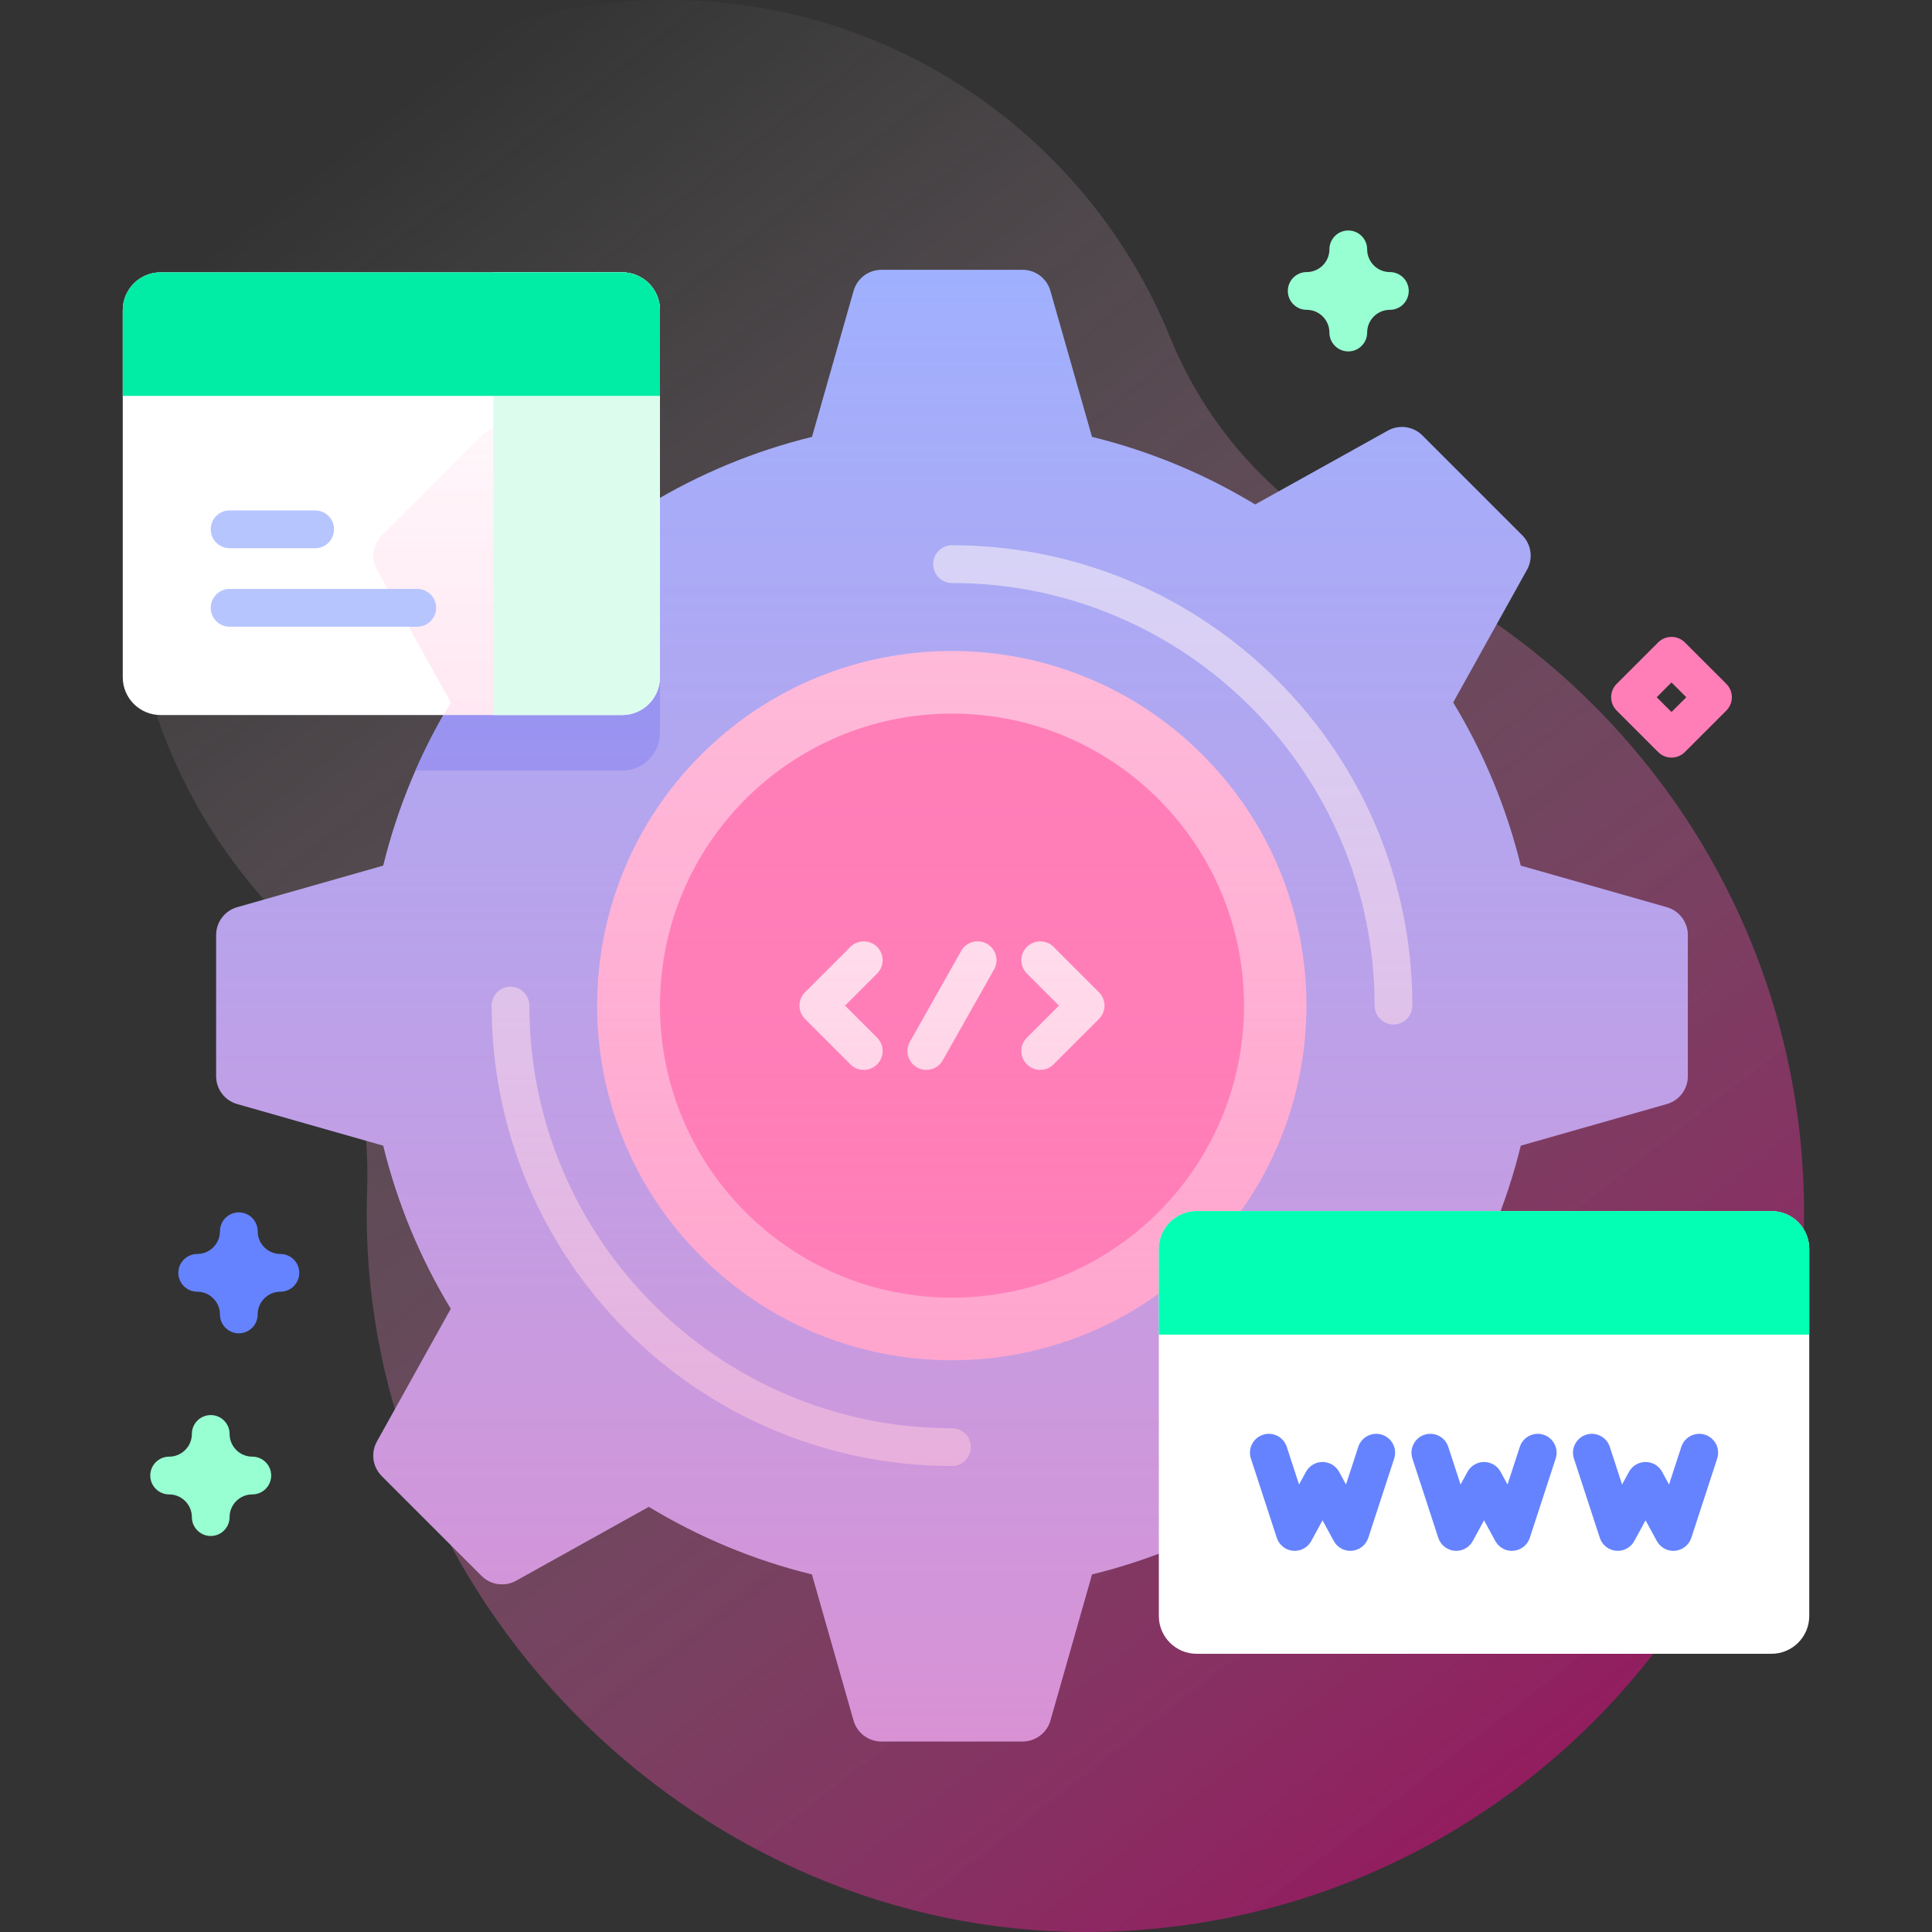
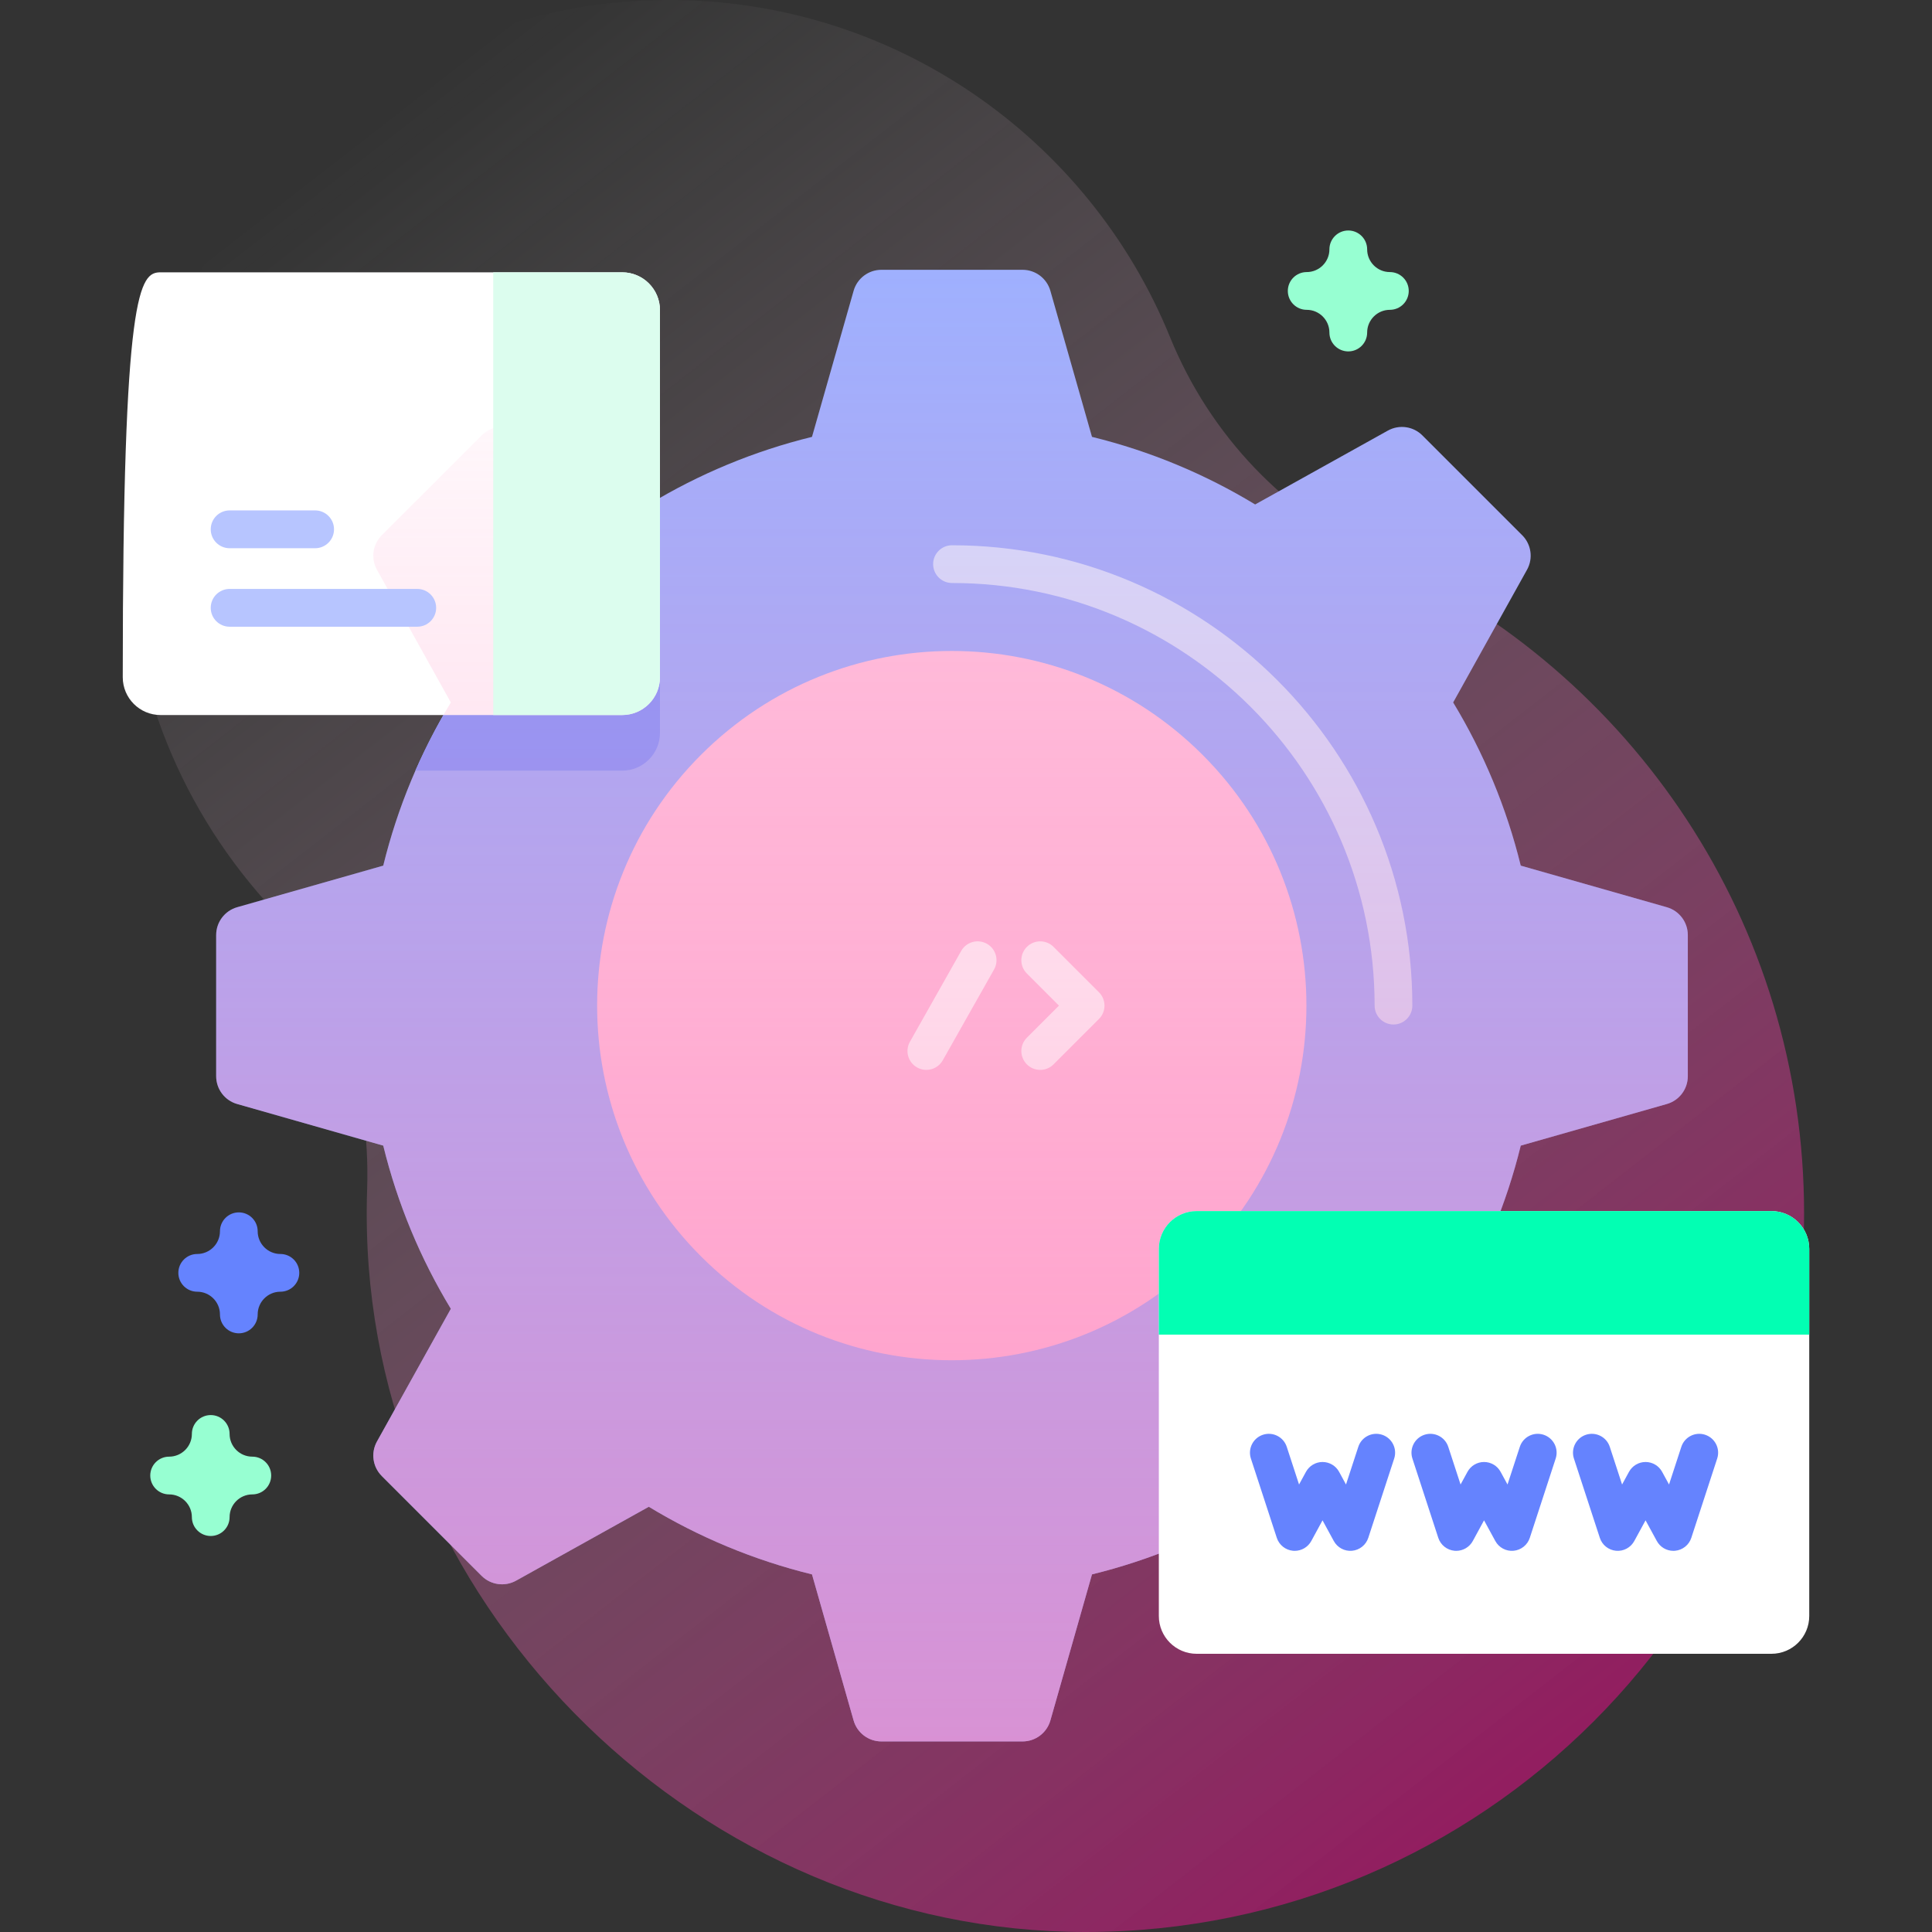
<svg xmlns="http://www.w3.org/2000/svg" width="80" height="80" viewBox="0 0 80 80" fill="none">
  <rect x="0" y="0" width="80" height="80" fill="#333333" stroke="none" />
  <path d="M48.449 13.961C45.101 5.732 37.001 -0.058 27.555 0C15.504 0.075 5.596 9.795 5.303 21.842C5.159 27.786 7.331 33.22 10.981 37.308C13.89 40.567 15.35 44.859 15.203 49.225C15.183 49.805 15.18 50.39 15.194 50.978C15.579 66.822 29.114 80.01 44.963 80C61.39 79.99 74.703 66.67 74.703 50.241C74.703 38.198 67.55 27.827 57.26 23.144C53.25 21.318 50.11 18.043 48.449 13.961Z" fill="url(#paint0_linear_828_380)" />
  <path d="M69.889 44.563V38.718C69.889 38.183 69.534 37.713 69.019 37.566L62.971 35.844C62.379 33.43 61.426 31.157 60.172 29.087L63.23 23.592C63.491 23.125 63.409 22.541 63.031 22.163L58.898 18.03C58.52 17.651 57.936 17.57 57.469 17.83L51.973 20.889C49.904 19.634 47.631 18.682 45.217 18.09L43.494 12.042C43.348 11.527 42.877 11.172 42.342 11.172H36.497C35.962 11.172 35.492 11.527 35.346 12.042L33.623 18.09C31.209 18.682 28.936 19.634 26.866 20.889L21.371 17.83C20.904 17.57 20.32 17.651 19.942 18.03L15.809 22.163C15.43 22.541 15.349 23.125 15.609 23.592L18.668 29.087C17.413 31.157 16.461 33.43 15.869 35.844L9.821 37.566C9.306 37.713 8.951 38.183 8.951 38.718V44.563C8.951 45.098 9.306 45.569 9.821 45.715L15.869 47.438C16.461 49.852 17.413 52.124 18.668 54.194L15.609 59.69C15.349 60.157 15.43 60.74 15.809 61.119L19.942 65.252C20.32 65.63 20.904 65.712 21.371 65.451L26.866 62.392C28.936 63.647 31.209 64.599 33.623 65.192L35.346 71.24C35.492 71.754 35.962 72.109 36.497 72.109H42.342C42.877 72.109 43.348 71.754 43.494 71.24L45.217 65.192C47.631 64.599 49.904 63.647 51.973 62.392L57.469 65.451C57.936 65.712 58.52 65.63 58.898 65.252L63.031 61.119C63.41 60.74 63.491 60.157 63.23 59.69L60.172 54.194C61.426 52.124 62.379 49.852 62.971 47.438L69.019 45.715C69.534 45.569 69.889 45.098 69.889 44.563Z" fill="#9FB0FE" />
  <path d="M27.328 20.617V30.345C27.328 31.209 26.626 31.911 25.762 31.911H17.201C17.629 30.934 18.121 29.991 18.668 29.087L15.609 23.592C15.35 23.125 15.431 22.541 15.809 22.162L19.942 18.03C20.32 17.651 20.904 17.57 21.371 17.83L26.867 20.889C27.018 20.797 27.173 20.706 27.328 20.617Z" fill="#8399FE" />
  <path d="M49.795 52.024C55.53 46.289 55.53 36.991 49.795 31.256C44.06 25.521 34.762 25.521 29.027 31.256C23.292 36.991 23.292 46.289 29.027 52.024C34.762 57.759 44.06 57.759 49.795 52.024Z" fill="#FFC4DF" />
-   <path d="M39.42 53.733C46.098 53.733 51.512 48.319 51.512 41.641C51.512 34.962 46.098 29.549 39.42 29.549C32.742 29.549 27.328 34.962 27.328 41.641C27.328 48.319 32.742 53.733 39.42 53.733Z" fill="#FF7EB8" />
-   <path d="M39.42 60.703C28.909 60.703 20.357 52.152 20.357 41.641C20.357 41.209 20.707 40.859 21.139 40.859C21.57 40.859 21.92 41.209 21.92 41.641C21.92 51.29 29.77 59.141 39.42 59.141C39.851 59.141 40.201 59.49 40.201 59.922C40.201 60.353 39.851 60.703 39.42 60.703Z" fill="#D2DEFF" />
  <path d="M57.701 42.422C57.27 42.422 56.92 42.072 56.92 41.641C56.92 31.991 49.069 24.141 39.42 24.141C38.989 24.141 38.639 23.791 38.639 23.359C38.639 22.928 38.989 22.578 39.42 22.578C49.931 22.578 58.482 31.13 58.482 41.641C58.482 42.072 58.133 42.422 57.701 42.422Z" fill="#D2DEFF" />
-   <path d="M35.767 44.302C35.567 44.302 35.367 44.226 35.214 44.074L33.334 42.193C33.029 41.888 33.029 41.393 33.334 41.088L35.214 39.208C35.519 38.903 36.014 38.903 36.319 39.208C36.624 39.513 36.624 40.008 36.319 40.313L34.991 41.641L36.319 42.969C36.624 43.274 36.624 43.769 36.319 44.074C36.166 44.226 35.967 44.302 35.767 44.302Z" fill="white" />
  <path d="M43.073 44.302C42.873 44.302 42.673 44.226 42.521 44.073C42.215 43.768 42.215 43.274 42.521 42.969L43.849 41.641L42.521 40.312C42.215 40.007 42.215 39.513 42.521 39.208C42.825 38.903 43.321 38.903 43.625 39.208L45.506 41.088C45.811 41.393 45.811 41.888 45.506 42.193L43.625 44.073C43.473 44.226 43.273 44.302 43.073 44.302Z" fill="white" />
  <path d="M38.357 44.302C38.227 44.302 38.095 44.27 37.974 44.201C37.598 43.989 37.466 43.513 37.678 43.137L39.801 39.376C40.014 39 40.49 38.867 40.866 39.08C41.242 39.292 41.374 39.768 41.162 40.144L39.038 43.905C38.895 44.159 38.63 44.302 38.357 44.302Z" fill="white" />
-   <path d="M25.762 29.608H6.649C5.784 29.608 5.083 28.907 5.083 28.042V12.842C5.083 11.977 5.784 11.276 6.649 11.276H25.762C26.627 11.276 27.328 11.977 27.328 12.842V28.042C27.328 28.907 26.627 29.608 25.762 29.608Z" fill="white" />
+   <path d="M25.762 29.608H6.649C5.784 29.608 5.083 28.907 5.083 28.042C5.083 11.977 5.784 11.276 6.649 11.276H25.762C26.627 11.276 27.328 11.977 27.328 12.842V28.042C27.328 28.907 26.627 29.608 25.762 29.608Z" fill="white" />
  <path d="M69.889 44.563V38.718C69.889 38.183 69.534 37.713 69.019 37.566L62.971 35.844C62.379 33.43 61.426 31.157 60.172 29.087L63.23 23.592C63.491 23.125 63.409 22.541 63.031 22.163L58.898 18.03C58.52 17.651 57.936 17.57 57.469 17.83L51.973 20.889C49.904 19.634 47.631 18.682 45.217 18.09L43.494 12.042C43.348 11.527 42.877 11.172 42.342 11.172H36.497C35.962 11.172 35.492 11.527 35.346 12.042L33.623 18.09C31.209 18.682 28.936 19.634 26.866 20.889L21.371 17.83C20.904 17.57 20.32 17.651 19.942 18.03L15.809 22.163C15.43 22.541 15.349 23.125 15.609 23.592L18.668 29.087C17.413 31.157 16.461 33.43 15.869 35.844L9.821 37.566C9.306 37.713 8.951 38.183 8.951 38.718V44.563C8.951 45.098 9.306 45.569 9.821 45.715L15.869 47.438C16.461 49.852 17.413 52.124 18.668 54.194L15.609 59.69C15.349 60.157 15.43 60.74 15.809 61.119L19.942 65.252C20.32 65.63 20.904 65.712 21.371 65.451L26.866 62.392C28.936 63.647 31.209 64.599 33.623 65.192L35.346 71.24C35.492 71.754 35.962 72.109 36.497 72.109H42.342C42.877 72.109 43.348 71.754 43.494 71.24L45.217 65.192C47.631 64.599 49.904 63.647 51.973 62.392L57.469 65.451C57.936 65.712 58.52 65.63 58.898 65.252L63.031 61.119C63.41 60.74 63.491 60.157 63.23 59.69L60.172 54.194C61.426 52.124 62.379 49.852 62.971 47.438L69.019 45.715C69.534 45.569 69.889 45.098 69.889 44.563Z" fill="url(#paint1_linear_828_380)" />
  <path d="M25.762 11.276H20.424V29.608H25.762C26.627 29.608 27.328 28.907 27.328 28.042V12.842C27.328 11.977 26.627 11.276 25.762 11.276Z" fill="#DCFDEE" />
-   <path d="M27.328 16.392V12.842C27.328 11.977 26.627 11.276 25.762 11.276H6.649C5.784 11.276 5.083 11.977 5.083 12.842V16.392H27.328Z" fill="#01ECA5" />
  <path d="M17.277 25.951H9.509C9.076 25.951 8.726 25.601 8.726 25.169C8.726 24.736 9.076 24.386 9.509 24.386H17.277C17.709 24.386 18.06 24.736 18.06 25.169C18.06 25.601 17.709 25.951 17.277 25.951Z" fill="#B7C5FF" />
  <path d="M13.048 22.701H9.509C9.076 22.701 8.726 22.35 8.726 21.918C8.726 21.485 9.076 21.135 9.509 21.135H13.048C13.48 21.135 13.831 21.485 13.831 21.918C13.831 22.35 13.48 22.701 13.048 22.701Z" fill="#B7C5FF" />
  <path d="M73.351 68.48H49.551C48.686 68.48 47.985 67.779 47.985 66.914V51.714C47.985 50.849 48.686 50.148 49.551 50.148H73.351C74.216 50.148 74.917 50.849 74.917 51.714V66.914C74.917 67.779 74.216 68.48 73.351 68.48Z" fill="white" />
  <path d="M74.917 55.264V51.714C74.917 50.849 74.216 50.148 73.351 50.148H49.551C48.686 50.148 47.985 50.849 47.985 51.714V55.264H74.917Z" fill="#02FFB3" />
  <path d="M53.612 64.217C53.588 64.217 53.564 64.216 53.54 64.214C53.23 64.185 52.966 63.975 52.869 63.678L51.797 60.396C51.663 59.985 51.887 59.544 52.297 59.41C52.707 59.276 53.148 59.5 53.282 59.911L53.791 61.47L54.077 60.946C54.214 60.695 54.477 60.538 54.763 60.538C55.05 60.538 55.313 60.694 55.45 60.946L55.735 61.47L56.244 59.911C56.378 59.5 56.819 59.276 57.23 59.41C57.64 59.544 57.864 59.985 57.73 60.396L56.658 63.678C56.561 63.975 56.297 64.185 55.986 64.214C55.676 64.243 55.378 64.083 55.229 63.809L54.763 62.954L54.298 63.809C54.16 64.062 53.896 64.217 53.612 64.217Z" fill="#6583FE" />
  <path d="M60.299 64.217C60.276 64.217 60.252 64.216 60.228 64.214C59.917 64.185 59.653 63.975 59.556 63.678L58.485 60.396C58.351 59.985 58.575 59.544 58.985 59.41C59.395 59.276 59.836 59.5 59.97 59.911L60.479 61.47L60.765 60.946C60.901 60.695 61.165 60.538 61.451 60.538C61.737 60.538 62.001 60.694 62.137 60.946L62.423 61.47L62.932 59.911C63.066 59.5 63.507 59.276 63.917 59.41C64.327 59.544 64.552 59.985 64.417 60.396L63.346 63.678C63.249 63.975 62.985 64.185 62.674 64.214C62.364 64.243 62.066 64.083 61.917 63.809L61.451 62.954L60.986 63.809C60.848 64.062 60.584 64.217 60.299 64.217Z" fill="#6583FE" />
  <path d="M69.29 64.217C69.006 64.217 68.742 64.062 68.605 63.809L68.139 62.954L67.673 63.809C67.524 64.083 67.227 64.243 66.916 64.214C66.605 64.185 66.341 63.975 66.245 63.678L65.173 60.396C65.039 59.985 65.263 59.544 65.673 59.41C66.083 59.276 66.524 59.5 66.658 59.911L67.167 61.47L67.453 60.946C67.59 60.695 67.853 60.538 68.139 60.538C68.425 60.538 68.689 60.694 68.825 60.946L69.111 61.47L69.62 59.911C69.754 59.5 70.195 59.276 70.605 59.41C71.015 59.544 71.24 59.985 71.105 60.396L70.034 63.678C69.937 63.975 69.673 64.185 69.362 64.214C69.338 64.216 69.314 64.217 69.29 64.217Z" fill="#6583FE" />
-   <path d="M69.213 31.37C69.013 31.37 68.814 31.294 68.661 31.141L66.943 29.423C66.638 29.118 66.638 28.623 66.943 28.318L68.661 26.601C68.966 26.296 69.46 26.296 69.766 26.601L71.484 28.318C71.789 28.623 71.789 29.118 71.484 29.423L69.766 31.141C69.613 31.293 69.413 31.37 69.213 31.37ZM68.6 28.871L69.213 29.483L69.826 28.871L69.213 28.258L68.6 28.871Z" fill="#FF7EB8" />
  <path d="M55.83 14.551C55.398 14.551 55.048 14.201 55.048 13.77C55.048 13.251 54.626 12.829 54.107 12.829C53.676 12.829 53.326 12.479 53.326 12.047C53.326 11.616 53.676 11.266 54.107 11.266C54.626 11.266 55.048 10.844 55.048 10.325C55.048 9.894 55.398 9.544 55.83 9.544C56.261 9.544 56.611 9.894 56.611 10.325C56.611 10.844 57.033 11.266 57.552 11.266C57.983 11.266 58.333 11.616 58.333 12.047C58.333 12.479 57.983 12.829 57.552 12.829C57.033 12.829 56.611 13.251 56.611 13.77C56.611 14.201 56.261 14.551 55.83 14.551Z" fill="#97FFD2" />
  <path d="M9.889 55.21C9.457 55.21 9.108 54.86 9.108 54.428C9.108 53.909 8.685 53.487 8.166 53.487C7.735 53.487 7.385 53.137 7.385 52.706C7.385 52.275 7.735 51.925 8.166 51.925C8.685 51.925 9.108 51.502 9.108 50.984C9.108 50.552 9.457 50.202 9.889 50.202C10.32 50.202 10.67 50.552 10.67 50.984C10.67 51.502 11.092 51.925 11.611 51.925C12.043 51.925 12.392 52.275 12.392 52.706C12.392 53.137 12.043 53.487 11.611 53.487C11.092 53.487 10.67 53.909 10.67 54.428C10.67 54.86 10.32 55.21 9.889 55.21Z" fill="#6583FE" />
  <path d="M8.726 63.602C8.295 63.602 7.945 63.252 7.945 62.821C7.945 62.302 7.522 61.88 7.003 61.88C6.572 61.88 6.222 61.53 6.222 61.098C6.222 60.667 6.572 60.317 7.003 60.317C7.522 60.317 7.945 59.895 7.945 59.376C7.945 58.945 8.295 58.595 8.726 58.595C9.157 58.595 9.507 58.945 9.507 59.376C9.507 59.895 9.929 60.317 10.448 60.317C10.88 60.317 11.229 60.667 11.229 61.098C11.229 61.53 10.88 61.88 10.448 61.88C9.929 61.88 9.507 62.302 9.507 62.821C9.507 63.252 9.157 63.602 8.726 63.602Z" fill="#97FFD2" />
  <defs>
    <linearGradient id="paint0_linear_828_380" x1="9.307" y1="4.337" x2="64.512" y2="75.26" gradientUnits="userSpaceOnUse">
      <stop offset="0.049" stop-color="white" stop-opacity="0" />
      <stop offset="0.999" stop-color="#dd0681" stop-opacity="0.57" />
    </linearGradient>
    <linearGradient id="paint1_linear_828_380" x1="39.42" y1="11.172" x2="39.42" y2="72.109" gradientUnits="userSpaceOnUse">
      <stop offset="0.003" stop-color="#FF7EB8" stop-opacity="0" />
      <stop offset="1" stop-color="#FF7EB8" stop-opacity="0.6" />
    </linearGradient>
  </defs>
</svg>